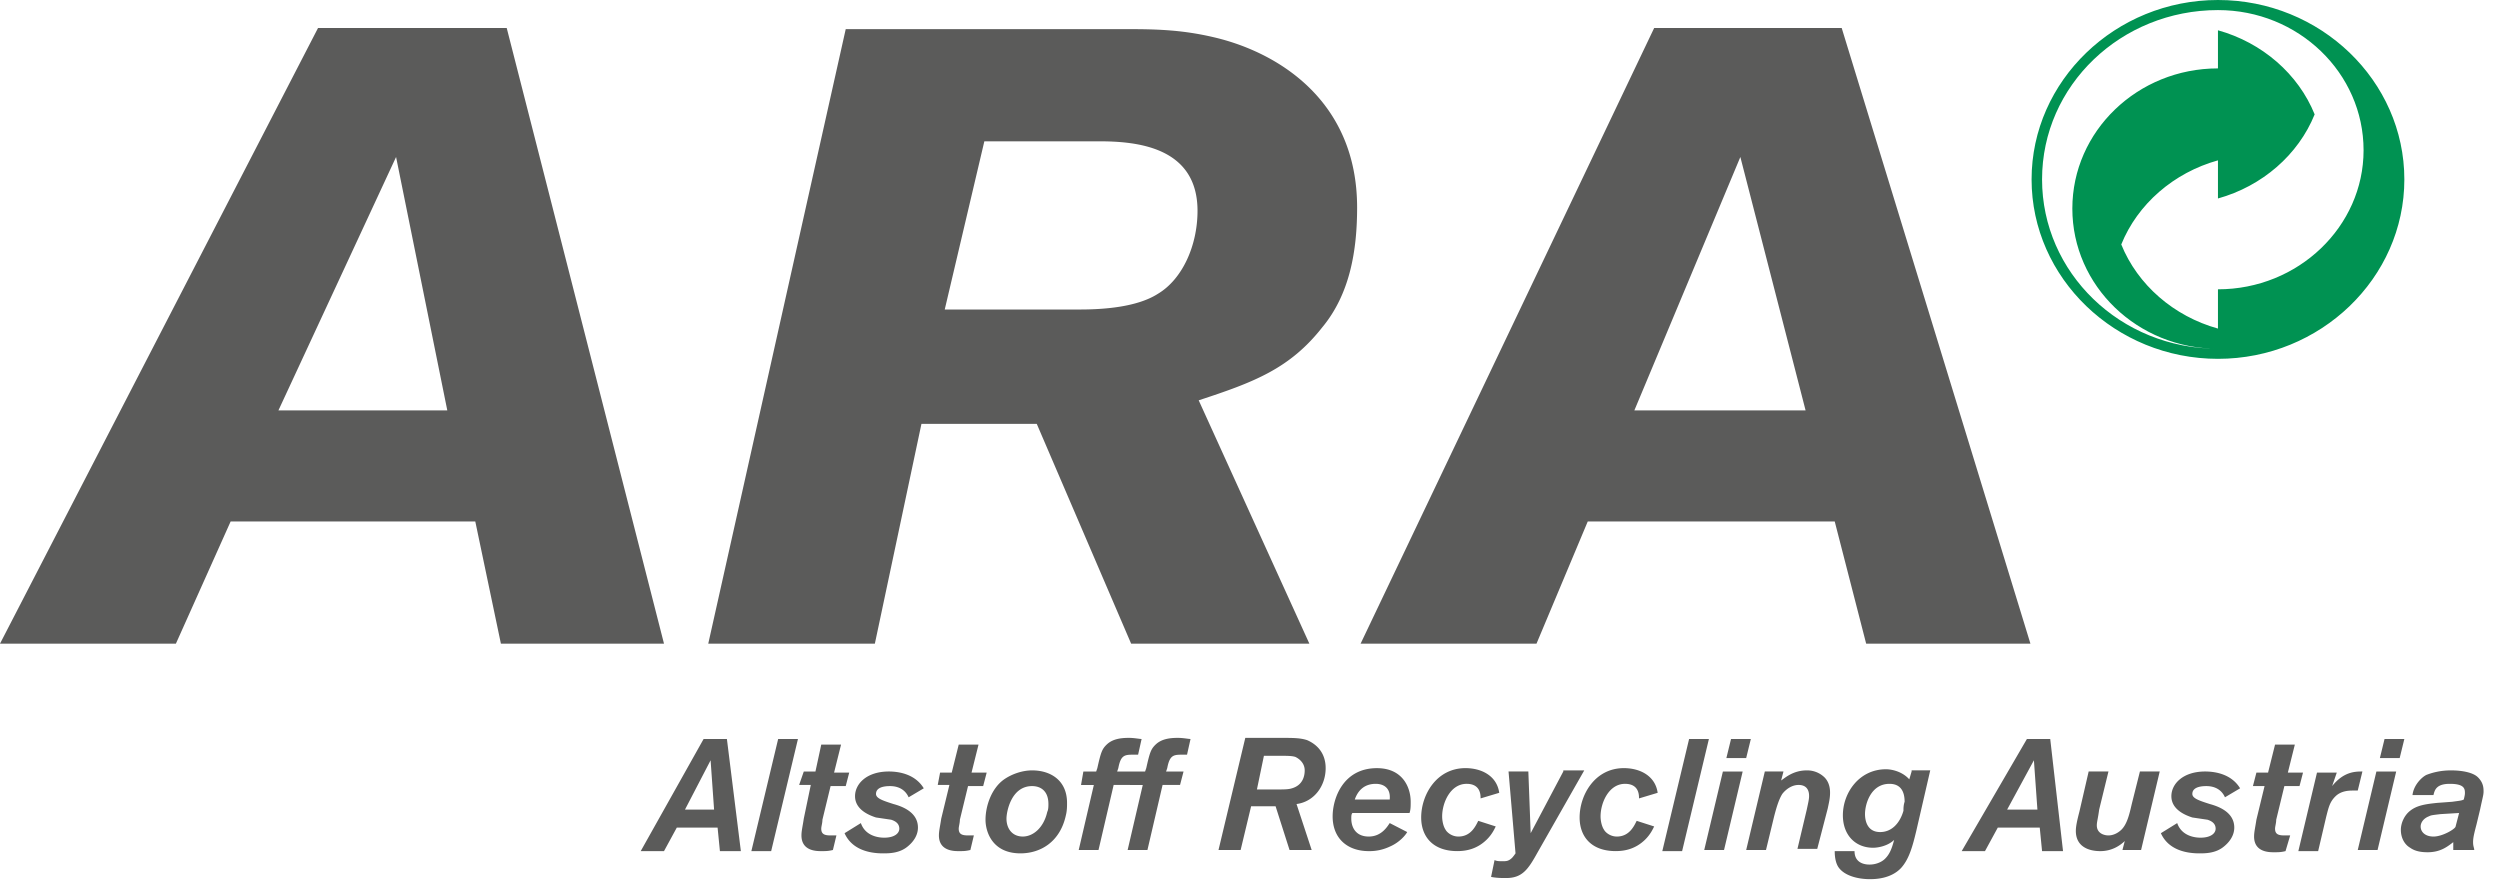
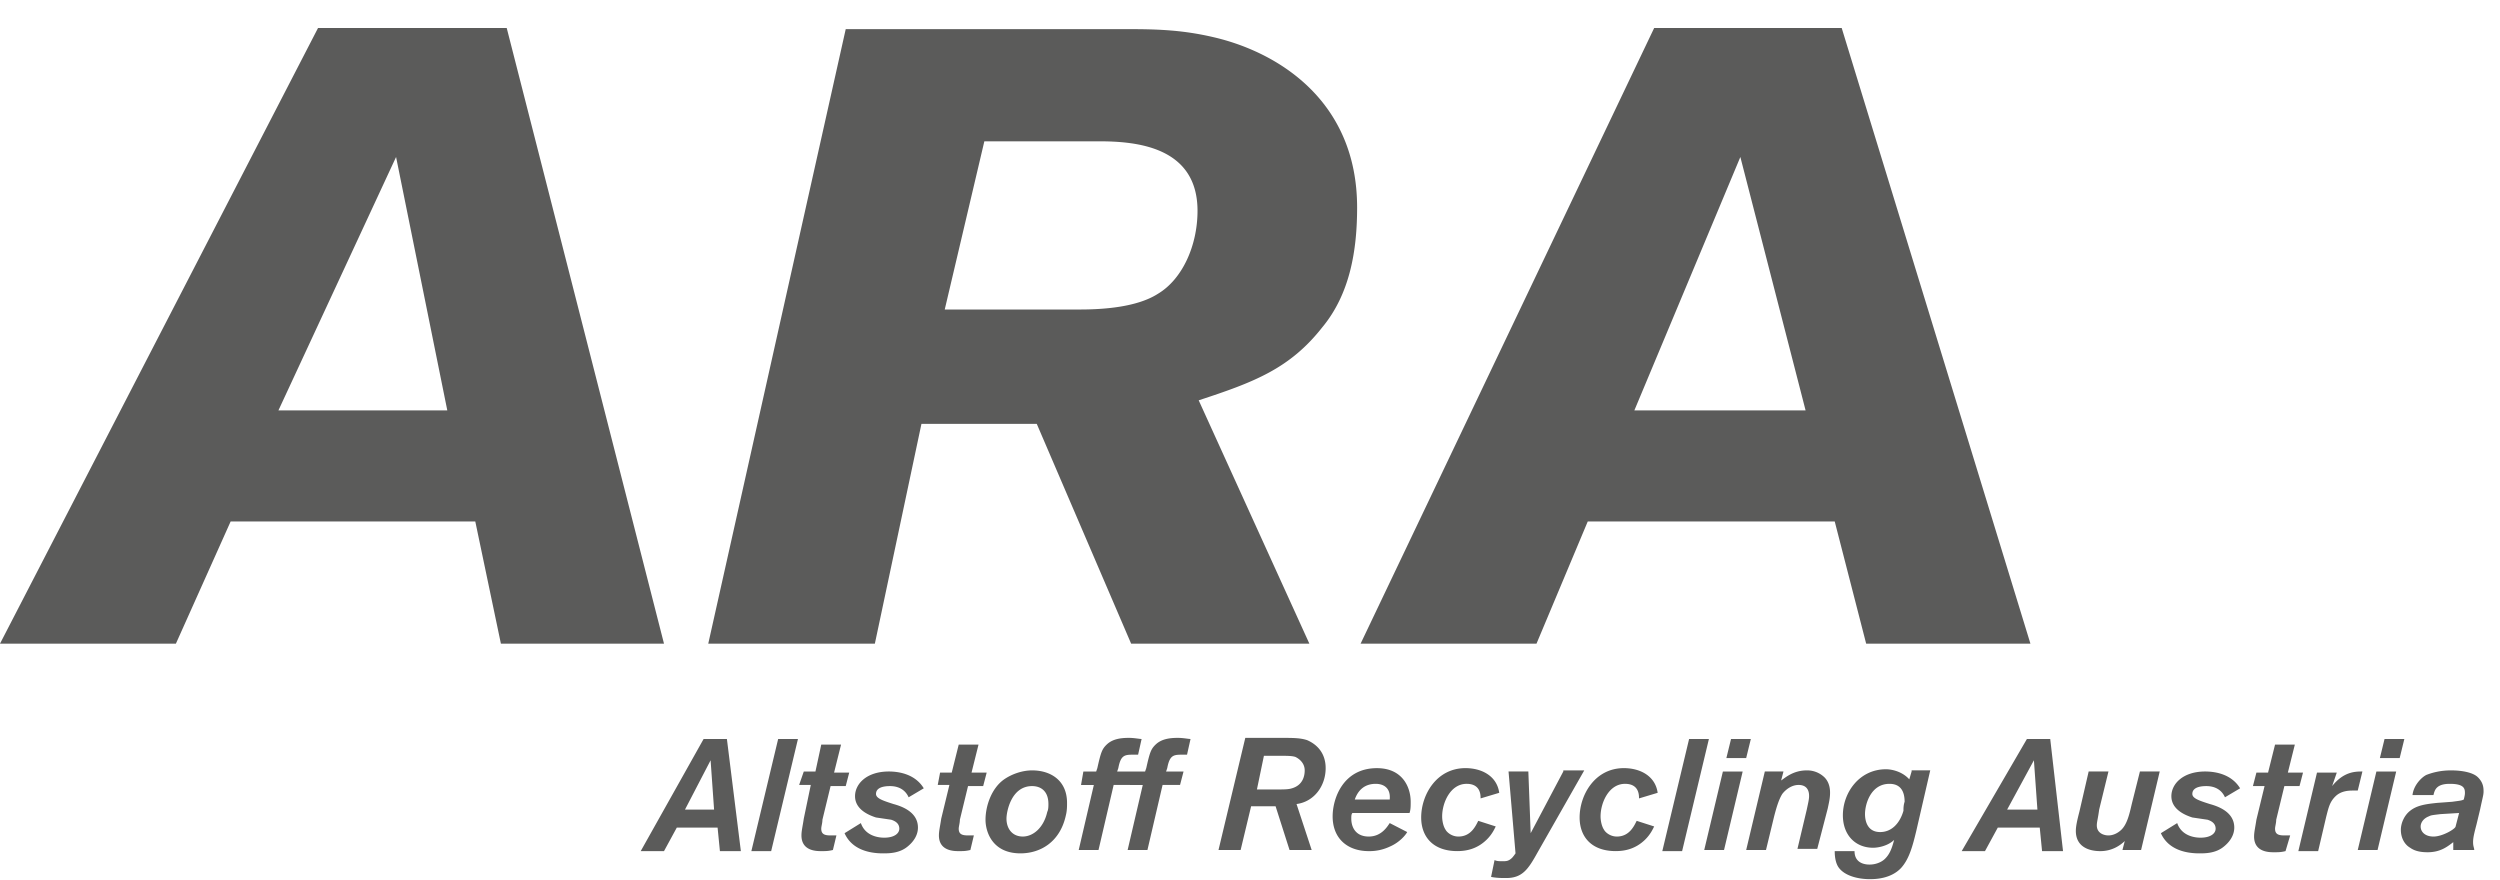
<svg xmlns="http://www.w3.org/2000/svg" width="142" height="50" fill="none" viewBox="0 0 142 50">
-   <path fill="#009252" d="M125.98 0c-5.822 0-10.586 4.586-10.586 10.191s4.764 10.191 10.586 10.191c5.823 0 10.587-4.586 10.587-10.19C136.567 4.585 131.803 0 125.98 0Zm0 16.433v2.23c-2.514-.701-4.565-2.485-5.492-4.778.927-2.293 2.978-4.076 5.492-4.777v2.166c2.514-.7 4.566-2.484 5.492-4.777-.926-2.293-2.978-4.077-5.492-4.777v2.165c-4.565 0-8.271 3.567-8.271 7.962s3.706 7.962 8.271 7.962c-5.558 0-9.991-4.331-9.991-9.618 0-5.35 4.499-9.618 9.991-9.618 4.566 0 8.271 3.567 8.271 7.962 0 4.331-3.705 7.898-8.271 7.898Z" />
  <path fill="#5B5B5A" d="M25.408 23.312h-9.594l6.683-14.395 2.91 14.395Zm-7.345-21.72L0 36.56h9.991l3.11-6.942h13.895l1.455 6.942h9.264L28.782 1.592H18.063ZM55.91 8.026h6.485c2.05 0 5.624.254 5.624 3.949 0 1.974-.86 3.885-2.25 4.713-1.19.764-3.11.892-4.433.892h-7.675l2.25-9.554ZM40.23 36.56h9.462l2.646-12.484h6.55l5.36 12.484h10.124l-6.286-13.822c3.11-1.02 5.16-1.783 7.014-4.14 1.587-1.91 1.984-4.395 1.984-6.815 0-6.115-4.565-8.854-8.204-9.682-1.654-.382-3.044-.446-4.698-.446H48.037l-7.808 34.905ZM102.558 23.312h-9.727l6.021-14.395 3.706 14.395Zm-8.602-21.72L77.282 36.56h9.991l2.912-6.942h14.027l1.786 6.942h9.33L104.609 1.592H93.956ZM139.677 46.178l-.199.765c0 .127-.727.573-1.257.573-.463 0-.728-.255-.728-.573 0-.192.133-.446.464-.574.132-.063.132-.063.661-.127l1.059-.064Zm1.191-.19c.132-.638.198-.829.198-1.02 0-.191 0-.51-.33-.828-.265-.255-.861-.382-1.522-.382-.596 0-1.059.127-1.39.255-.264.127-.728.573-.794 1.146h1.191c.066-.255.133-.637.927-.637s.86.255.86.51c0 .063 0 .127-.066.382-.133.063-.199.063-.662.127l-.86.064c-.596.064-1.125.127-1.522.446-.331.255-.529.7-.529 1.083 0 .445.198.828.529 1.019.265.19.595.255.992.255.728 0 1.125-.319 1.456-.574v.446h1.191c0-.127-.066-.191-.066-.446s.066-.51.198-1.019l.199-.828Zm-5.426-4.014-.264 1.083h1.124l.265-1.083h-1.125Zm.662 1.848h-1.125l-1.059 4.458h1.125l1.059-4.459Zm-3.97 2.547c.132-.51.198-.828.529-1.146.331-.319.794-.319.993-.319h.264l.265-1.083c-.397 0-1.059 0-1.72.829l.264-.765h-1.124l-1.059 4.459h1.125l.463-1.975Zm-2.051 1.083h-.331c-.331 0-.529-.064-.529-.382 0-.127.066-.319.066-.51l.463-1.91h.86l.199-.765h-.861l.397-1.592h-1.124l-.397 1.592h-.662l-.198.765h.661l-.463 1.91c-.066.446-.132.701-.132.956 0 .892.86.892 1.125.892.264 0 .396 0 .661-.064l.265-.892Zm-4.698-.892c.199.064.463.191.463.51 0 .255-.264.51-.86.51-.265 0-1.059-.064-1.323-.829l-.927.574c.397.891 1.324 1.146 2.184 1.146.331 0 .926 0 1.389-.382.397-.319.596-.7.596-1.083 0-.892-.926-1.21-1.39-1.337-.595-.191-.992-.319-.992-.574 0-.318.331-.445.794-.445s.86.19 1.059.636l.86-.51c-.463-.763-1.324-.955-1.985-.955-1.257 0-1.919.701-1.919 1.402 0 .764.794 1.083 1.191 1.21l.86.127Zm-2.713-2.739h-1.125l-.463 1.848c-.132.573-.264 1.146-.595 1.465-.199.19-.463.318-.728.318-.265 0-.662-.127-.662-.573 0-.191.066-.382.133-.892l.529-2.166h-1.125l-.529 2.294c-.133.509-.199.828-.199 1.082 0 .892.728 1.147 1.39 1.147.661 0 1.125-.319 1.389-.574l-.132.51h1.059l1.058-4.459Zm-8.668 2.166 1.522-2.803.199 2.803h-1.721Zm2.449-4.013h-1.324l-3.705 6.37h1.323l.728-1.338h2.382l.132 1.338h1.191l-.727-6.37Zm-8.337 4.077c-.199.7-.662 1.21-1.324 1.21-.727 0-.86-.637-.86-1.02 0-.572.331-1.719 1.39-1.719.595 0 .86.382.86 1.02-.066.19-.066.381-.066.509Zm.463-2.23-.132.446c-.397-.446-.993-.573-1.324-.573-1.522 0-2.448 1.338-2.448 2.611 0 1.147.728 1.848 1.72 1.848.199 0 .794-.064 1.191-.446-.132.51-.264.828-.529 1.083-.198.19-.529.318-.86.318-.132 0-.86 0-.86-.764h-1.125c0 .127 0 .573.198.892.331.509 1.125.7 1.787.7.265 0 1.191 0 1.786-.637.464-.51.662-1.274.861-2.102l.793-3.44h-1.058v.065Zm-4.764 2.102c.066-.318.132-.573.132-.891 0-.128 0-.574-.331-.892a1.408 1.408 0 0 0-.992-.382c-.794 0-1.257.446-1.456.573l.133-.51h-1.059l-1.059 4.46h1.125l.463-1.912c.133-.51.265-.955.463-1.274.199-.254.53-.51.927-.51.595 0 .595.51.595.638 0 .19-.066.446-.132.764l-.529 2.23h1.124l.596-2.294Zm-5.492-3.949-.265 1.083h1.125l.265-1.083h-1.125Zm.662 1.848H97.86L96.8 48.28h1.125l1.059-4.459Zm-1.92-1.848h-1.124l-1.522 6.37h1.125l1.522-6.37Zm-4.101 4.65c-.133.255-.397.892-1.125.892-.397 0-.662-.255-.728-.382-.132-.191-.199-.51-.199-.765 0-.764.464-1.847 1.39-1.847.794 0 .794.637.794.828l1.059-.318c-.133-.956-.993-1.402-1.92-1.402-1.653 0-2.513 1.53-2.513 2.803 0 1.083.661 1.91 2.05 1.91.53 0 1.125-.127 1.655-.636.33-.319.463-.637.53-.764l-.993-.319Zm-4.169-2.803-1.853 3.504-.132-3.504h-1.125l.397 4.65s-.132.191-.198.255c-.199.191-.331.191-.53.191-.198 0-.33 0-.463-.064l-.198.956c.33.063.595.063.86.063.926 0 1.257-.51 1.787-1.465l2.646-4.65h-1.19v.065Zm-4.83 2.803c-.132.255-.397.892-1.125.892-.397 0-.661-.255-.728-.382-.132-.191-.198-.51-.198-.765 0-.764.463-1.847 1.39-1.847.793 0 .793.637.793.828l1.059-.318c-.132-.956-.993-1.402-1.919-1.402-1.654 0-2.514 1.53-2.514 2.803 0 1.083.662 1.91 2.051 1.91.53 0 1.125-.127 1.654-.636.331-.319.463-.637.53-.764l-.993-.319Zm-7.014-1.21c.199-.573.596-.892 1.191-.892.397 0 .86.191.794.892h-1.985Zm1.985 1.337c-.132.192-.463.765-1.19.765-.728 0-.993-.51-.993-1.02 0-.127 0-.254.066-.318h3.242c.066-.19.066-.382.066-.637 0-.828-.463-1.91-1.918-1.91-1.92 0-2.515 1.72-2.515 2.738 0 1.274.86 1.975 2.051 1.975a2.68 2.68 0 0 0 1.191-.255c.596-.255.927-.7.993-.828l-.993-.51ZM71.79 42.93h.927c.397 0 .662 0 .86.063.265.128.53.383.53.765 0 .255-.067.828-.728 1.019-.199.064-.464.064-.86.064h-1.126l.397-1.911Zm1.853 2.739c.993-.128 1.654-1.02 1.654-2.039 0-.828-.463-1.337-1.058-1.592-.397-.127-.794-.127-1.522-.127h-1.985l-1.522 6.37h1.257l.596-2.485h1.39l.793 2.484h1.257l-.86-2.611Zm-7.609-1.083h.992l.199-.764h-.992l.066-.192c.132-.7.33-.764.794-.764h.33l.199-.892c-.132 0-.397-.063-.728-.063-.463 0-.926.063-1.257.382-.265.255-.33.446-.53 1.337l-.066.191h-.727l-.133.765h.728l-.86 3.694h1.125l.86-3.694Zm-2.779 0h.992l.199-.764h-.992l.066-.192c.132-.7.33-.764.794-.764h.33l.199-.892c-.132 0-.397-.063-.728-.063-.463 0-.926.063-1.257.382-.265.255-.33.446-.53 1.337l-.065.191h-.728l-.133.765h.728l-.86 3.694h1.125l.86-3.694Zm-3.771 1.529c-.199.891-.794 1.4-1.39 1.4-.595 0-.926-.445-.926-1.018 0-.383.264-1.847 1.455-1.847.464 0 .927.254.927 1.019 0 .127 0 .318-.066.446Zm1.058.19c.066-.254.066-.509.066-.7 0-1.274-.926-1.847-1.985-1.847-.529 0-1.124.19-1.588.51-.727.509-1.058 1.528-1.058 2.292 0 .701.397 1.911 1.985 1.911 1.125 0 2.25-.637 2.58-2.165Zm-5.227 1.147h-.33c-.331 0-.53-.064-.53-.382 0-.127.066-.319.066-.51l.463-1.91h.86l.199-.765h-.86l.397-1.592h-1.125l-.397 1.592h-.662l-.132.7h.662l-.464 1.912c-.066.446-.132.7-.132.955 0 .892.86.892 1.125.892s.397 0 .662-.064l.198-.828Zm-4.698-.892c.199.064.464.191.464.51 0 .255-.265.51-.86.51-.265 0-1.06-.064-1.324-.829l-.926.574c.397.891 1.323 1.146 2.183 1.146.331 0 .926 0 1.39-.382.397-.319.595-.7.595-1.083 0-.892-.926-1.21-1.39-1.337-.595-.191-.992-.319-.992-.574 0-.318.331-.445.794-.445s.86.19 1.059.636l.86-.51c-.463-.763-1.323-.955-1.985-.955-1.257 0-1.919.701-1.919 1.402 0 .764.794 1.083 1.191 1.21l.86.127Zm-3.11.892h-.33c-.331 0-.53-.064-.53-.382 0-.127.067-.319.067-.51l.463-1.91h.86l.198-.765h-.86l.397-1.592h-1.125l-.33 1.529h-.662l-.265.764h.662l-.397 1.91c-.066.447-.133.701-.133.956 0 .892.86.892 1.125.892s.397 0 .662-.064l.199-.828Zm-2.183-5.478h-1.125l-1.522 6.37h1.125l1.522-6.37Zm-6.418 4.013 1.456-2.803.198 2.803h-1.654Zm2.382-4.013h-1.323l-3.573 6.37h1.323l.728-1.338h2.316l.132 1.338h1.19l-.793-6.37Z" />
</svg>